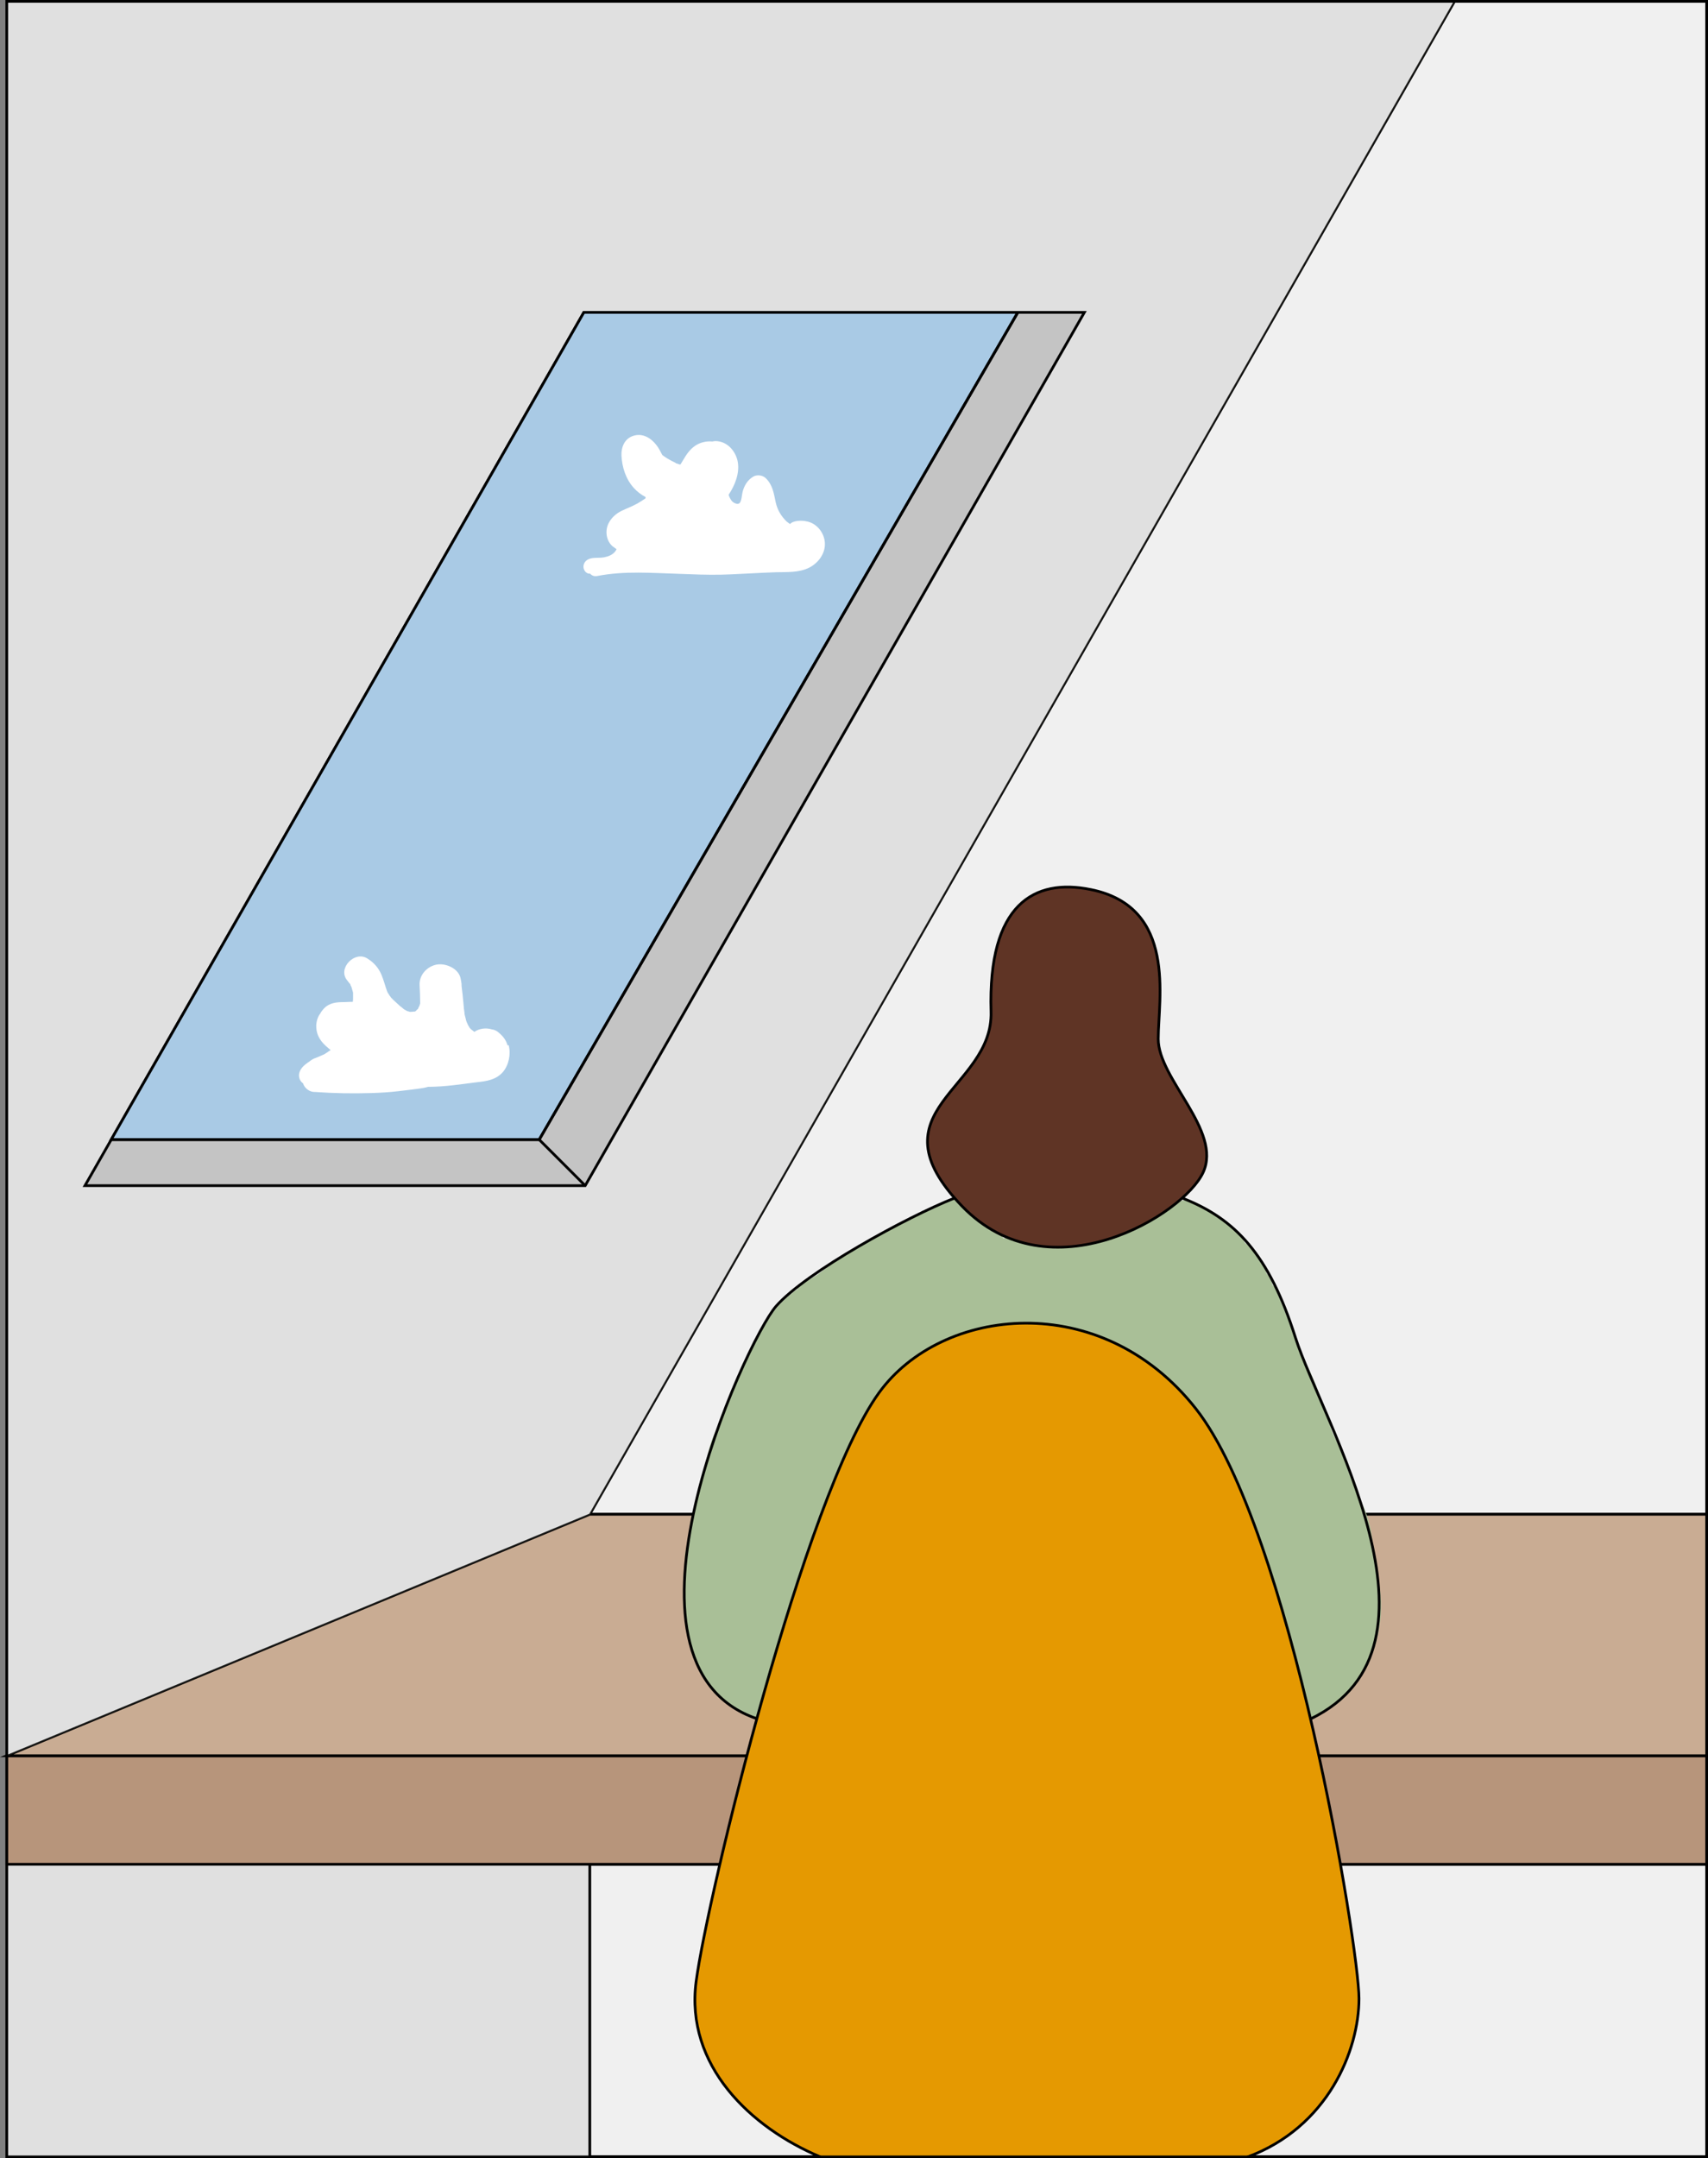
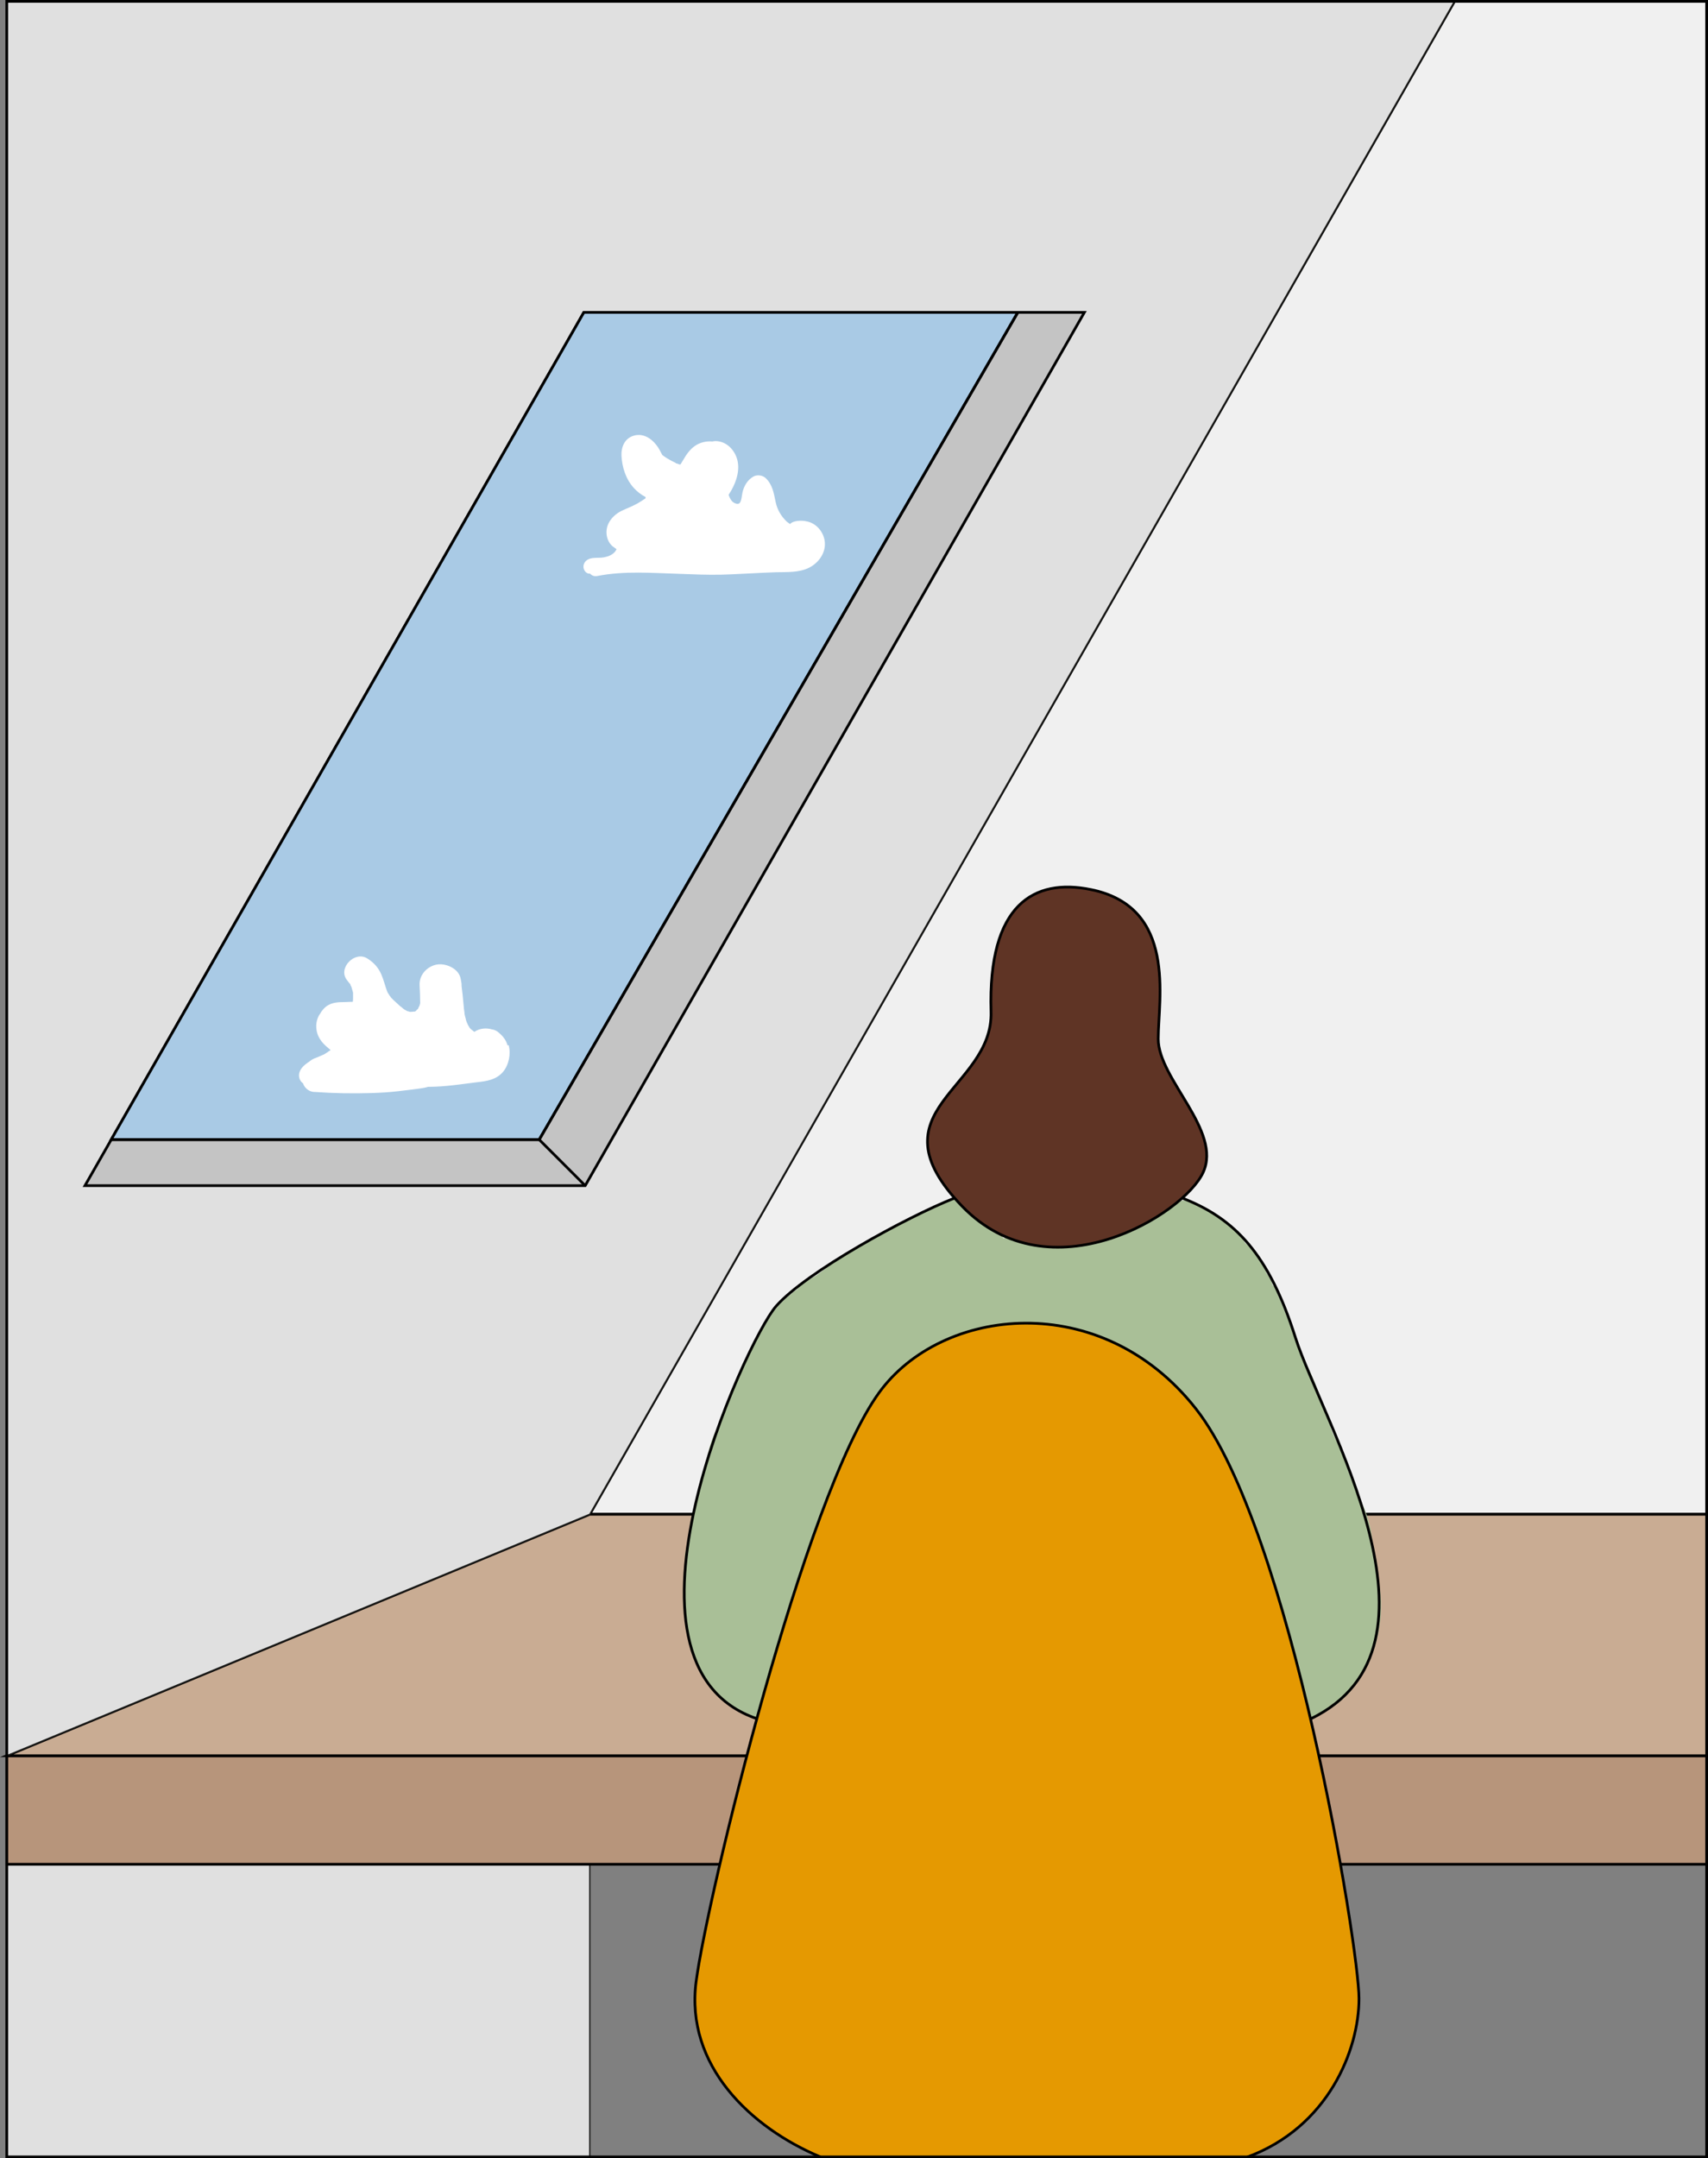
<svg xmlns="http://www.w3.org/2000/svg" id="Layer_2" viewBox="0 0 631.3 797.3">
  <rect x="0" y="0" width="631.3" height="797.3" fill="#808080" stroke="none" />
  <g id="Layer_1-2">
    <g>
      <polygon points="630.8 .5 537.6 .5 218 559.4 630.8 559.4 630.8 .5" style="fill:#f0f0f0; stroke:#000; stroke-miterlimit:10;" />
      <rect x="2.5" y="688.7" width="215.5" height="108" style="fill:#e0e0e0; stroke:#1d1d1b; stroke-miterlimit:10; stroke-width:.5px;" />
-       <rect x="218" y="688.7" width="412.8" height="108" style="fill:#f0f0f0; stroke:#000; stroke-miterlimit:10;" />
      <rect x="2.5" y="648.6" width="628.3" height="40.1" style="fill:#b7957b; stroke:#000; stroke-miterlimit:10;" />
      <polygon points="630.8 648.6 630.8 559.4 218 559.4 2.5 648.6 630.8 648.6" style="fill:#c9ac93; stroke:#000; stroke-miterlimit:10;" />
      <path d="M508.6,581.4s0,0,0,0h0c.6-1.6,.5-3.3-.6-4.7-.3-3.9-.6-7.8-1.4-11.7-1-5.4-3.2-9.8-5.5-14.7-1.8-3.9-3.4-8.4-4.7-12.5-1.3-4.4-4.8-8.4-5-13,0-1.8-.9-3-2.1-3.8-1.6-6.9-4.6-13.9-8-19.9-1.9-3.4-2.7-7.3-4.1-10.9-1.6-4-3.2-7.9-4.8-11.9-.2-.7-.5-1.4-.9-2.2-.3-.6-.7-1-1.1-1.3-.2-.6-.4-1.2-.6-1.8-.4-1.1-.9-1.9-1.6-2.5-.4-1.3-.8-2.5-1.4-3.7-1.4-2.4-3.4-4.5-5.4-6.6-.4-.4-.8-.7-1.2-1-2.9-5.7-10.8-11.3-16.2-13.9-3.3-1.6-6.5-2.8-9.8-.8-3.4,2-6.6,4.4-9.9,6.6-.2,0-.5,0-.7,0-2.1-.2-3.6,.9-4.3,2.5-1.6,.5-3.1,1-4.7,1.3-1,.1-1.9,.3-2.9,.4-.8,.1-1.4,.4-1.9,.8-1.1-.2-2.3-.4-3.5-.5-2-.2-3.7,1.2-4.5,3-1-.4-2.1-.7-3-1-2.3-.7-4.1,.2-5.2,1.7-1.4-.6-2.9-1.2-4.5-1.7-1.3-.4-2.5-.2-3.5,.3-1.1-.3-2.4-.2-3.7,.7-1.4-1.3-3.4-1.9-5.4-.9-1.3-.8-2.9-1.1-4.1-.7-.5,.2-.9,.3-1.4,.5-.1,0-.2-.2-.4-.2,.3-2-.6-4.3-2.4-5.2-2.2-1.1-4.3-2.1-6.5-3.2-.8-.4-3-1.2-4.2-1.9-.7-2.7-3.1-5-6.1-3.8-11.3,4.6-22.2,10.1-32.6,16.6-1.4,.8-2.8,1.7-4.2,2.7,0,0,0,0,0,0-4.3,2.5-8.5,5.2-12.3,8.3-1.9,1.2-3.9,2.3-5.8,3.5-.9,.6-1.6,1.3-1.9,2.1-.3,.1-.6,.3-.9,.5-.3,.3-.7,.5-1,.8h0c-.2,.2-.5,.4-.7,.6-1.9,1.5-3.7,3.3-5.4,5.3,0,0,0,0,0,0h0c-.3,.3-.5,.7-.8,1-.3,.4-.5,.8-.6,1.1-2.7,3.7-4.9,7.7-7.2,11.7-.4,.7-.6,1.5-.7,2.2-.5,.6-1,1.3-1.4,1.9-1.5,2.5-1.8,5.4-3.2,7.9-1.9,3.4-3.6,6.3-4.5,10.2,0,.3-.1,.6-.1,.9-.3,.4-.5,.9-.7,1.3-.9,2.2-1.4,4.1-2.5,6.1-3,5.7-4,12.9-5.7,19.1-.2,.6-.2,1.2-.2,1.7-1.3,3.4-2.1,7.1-2.4,8.9,0,.2,0,.4,0,.7-.4,1.1-.8,2.2-1.2,3.3-.3,1.1-.3,2,0,2.9-.4,1.4-.8,2.7-.7,4.3l-1.3,4.3c-.4,1.4-.3,2.6,.3,3.6-1.3,3.8-.5,22.8,0,24.4,0,.4,0,.9,0,1.4,.3,1.9,.7,3.6,1.2,5.4,.2,.7,.5,1.3,.9,1.7,.3,1,.7,2,1,2.9,1.4,3.5,2.9,7,5,10.1,4.5,6.7,10.5,8.7,17.4,12.3,5.5,2.9,10.4-5.1,5.6-8.3,1.9,0,3.6-1.1,4.1-3.5,.4-2.1,.7-4.3,.8-6.5,1.3-6.1,1.9-12.3,1.9-18.5,.2-.3,.3-.6,.4-.9,3.7-11.4,6.7-23.3,11.2-34.4,1.8-4.4,4.4-8.5,6.1-13,.8-.4,1.5-1.1,2-2.1,4.5-9.9,9.1-19.8,14.8-29.1,3.6-5.9,7.6-11.4,11.9-16.8,1.3,.7,2.8,.7,4.5-.4,.8-.5,1.6-1.1,2.3-1.6,4.4-3,9-5.8,13.7-8.2,1.3,1.8,3.7,2.8,6.4,1.4,2.2-1.2,4.3-2.5,6.4-3.9,.2-.1,.4-.2,.6-.3,7.4,1.9,14.9,2.8,22.5,3.3,1.2,3,5.7,5,8.4,2,.2-.2,.3-.4,.5-.5,.2,.1,.5,.3,.7,.4,.1,0,.3,.1,.4,.2,.2,1,.4,1.9,.8,2.8,1.3,3.3,5.6,5.2,8.4,2.2,.2-.2,.4-.4,.6-.6,2.7,1.3,5.4,2.7,8,4.1,1.7,.9,3.3,1.9,5,2.8,.1,1,.6,2,1.5,2.9,3,3,6.6,6.1,9.5,9.5,1.9,3,3.7,6.1,5.5,9.1,.6,1,1.4,1.6,2.3,2-.3,4.9-1.4,12,2.5,15.2,1.9,1.6,4,1.7,5.7,.8,.5,1.7,.9,3.5,1.4,5.2,1.4,4.9,3.4,9.7,5.4,14.4,1.8,4.4,3.7,8.8,5,13.5,1,3.7,1.4,7.2,3.3,10.2,0,2.1,.2,4.1,.4,6.2,0,0,0,.2,0,.3,0,.6,.1,1.2,.2,1.9,.5,5.4,1.2,11,3.8,15.7,.8,1.4,1.8,2.1,2.9,2.4-.3,2.4-.3,4.7,.2,6.8,.5,1.9,1.5,3.4,3,4.4-3.5,3-.8,10.2,4.6,8.6,12-3.5,20.5-15.2,23.9-26.7,2.6-8.9,3-17.9,.5-26.4Z" style="fill:#a9bf97;" />
      <path d="M403.1,328.6c-20.8-4.2-38,5.3-36.8,45.1,.9,28.8-45.1,36.2-10.7,71.9,32.5,33.6,82,3,89.1-12.5,7.1-15.4-16.6-34.5-16.6-49.3s7.1-48.8-25-55.2Z" style="fill:#5f3425; stroke:#000; stroke-miterlimit:10;" />
      <path d="M352.8,442.6c-17.5,6.9-54.9,27.3-66,40-11.1,12.8-66,132.1-7.1,152.3" style="fill:none; stroke:#000; stroke-miterlimit:10;" />
      <path d="M437,442.6c19.5,7.6,32,20.7,41.8,51.5,9.8,30.8,61,114.1,5.6,140.9" style="fill:none; stroke:#000; stroke-miterlimit:10;" />
      <polygon points="218 559.4 537.6 .5 2.5 .5 2.5 648.6 218 559.4" style="fill:#e0e0e0; stroke:#1d1d1b; stroke-miterlimit:10; stroke-width:.5px;" />
      <polygon points="31.4 438 215.8 115.4 400.8 115.4 216.3 438 31.4 438" style="fill:#c4c4c4; stroke:#000; stroke-miterlimit:10;" />
      <path d="M303.2,796.8c-25.7-10.8-50-33.7-45.9-64.8,4.1-31.1,39.9-179.3,67.6-217.5,23-31.8,82-38.7,117.1,5.9,35.1,44.6,60.3,198.9,60.3,217.9s-11.4,47.6-41.4,58.6" style="fill:#e59901; stroke:#000; stroke-miterlimit:10;" />
      <polygon points="215.8 115.4 376.2 115.4 199.3 421 41.1 421 215.8 115.4" style="fill:#a9cae5; stroke:#000; stroke-miterlimit:10;" />
-       <path d="M187.6,386.2c-.5-1.9-1.7-3.4-3-4.5-.7-.7-1.7-1.3-2.7-1.4-2.2-.7-4.7-.4-6.6,.9-.3-.3-.6-.5-1-.8s-.5-.5-.7-.7c0,0,0,0,0,0-.2-.3-.4-.7-.6-1,0,0,0-.1-.1-.2-.1-.3-.3-.7-.4-.9-.2-.5-.3-.9-.4-1.4-.1-.5-.3-1-.4-1.6,0-.1,0-.2,0-.3-.2-1.2-.3-2.4-.4-3.6-.2-2.2-.4-4.3-.7-6.5,0-.1,0-.3,0-.4h0c0-.7-.2-1.4-.3-2.1-.6-3.8-5.3-5.9-8.7-5.4-3.7,.6-6.8,3.9-6.5,7.8,.1,2.1,.2,4.3,.2,6.4,0,0,0,0,0,.1,0,0,0,.2-.1,.4-.1,.4-.2,.8-.4,1.2,.5-1.5-.2,.2-.3,.5h0c-.4,.3-1.4,1.1-.2,.4-.3,.2-.6,.4-1,.6,0,0,0,0-.1,0,0,0-.2,0-.3,0-.2,0-.3,0-.5,.1,.4-.1-.6,0-.9,0-.5-.1-1.5-.7-.5,0-.5-.3-.9-.5-1.4-.8-.1,0-.6-.4-.7-.5-.3-.3-.7-.6-1-.8-.8-.7-1.6-1.5-2.4-2.2-.3-.3-.7-.7-1-1,0-.1-.4-.6-.5-.7-.2-.4-.5-.8-.7-1.1,0-.1-.2-.4-.3-.7-.7-2-1.2-4-2-5.9-1.1-2.6-2.8-4.5-5.2-6-4.6-3-11,3.5-7.6,7.9,.4,.5,.8,1.1,1.3,1.6,0,0,0,0,0,.1,0,.2,.3,.7,.4,.9,.2,.7,.4,1.4,.6,2.1,0,.6,0,1.2,0,1.8,0,.5,0,1.1-.1,1.6-.2,0-.4,0-.7,0-.8,0-1.7,.1-2.5,.1-2.8,0-5.4,.2-7.5,2.4-.5,.5-2,2.6-.9,1.2h0c-.3,.4-.7,1-.9,1.3-.9,1.7-1.2,3.5-.9,5.4,.5,3.3,2.7,5.5,5.3,7.4h0c-.4-.3-.9-.7-1.3-1,.4,.3,.8,.7,1.2,1,0,0,0,0,0,0h0s0,0,0,0h0s0,0,0,0c-.2,.1-.4,.4-.4,.3h0c-.2,.1-.4,.2-.6,.4-.5,.3-.9,.6-1.4,.9-.2,.1-.5,.2-.7,.3,0,0,0,0,0,0,0,0,0,0,0,0-.5,.2-1.1,.5-1.6,.7-.8,.3-1.7,.6-2.4,1.1,0,0-1.3,.9-.6,.5-.3,.2-.6,.3-.8,.5-1.3,.9-2.5,2-3,3.5-.5,1.5,0,3.2,1.3,4.1,.6,1.9,2.5,3.3,4.5,3.2,6.9,.5,13.8,.6,20.7,.4,3.4-.1,6.7-.3,10.1-.7,1.7-.2,3.3-.4,5-.6,1.9-.3,4-.4,5.9-1,6.3,0,12.4-1,18.1-1.7,3.6-.4,7.1-.9,9.6-3.8,2.2-2.6,3-6.7,2.1-9.9Z" style="fill:#fff;" />
+       <path d="M187.6,386.2c-.5-1.9-1.7-3.4-3-4.5-.7-.7-1.7-1.3-2.7-1.4-2.2-.7-4.7-.4-6.6,.9-.3-.3-.6-.5-1-.8s-.5-.5-.7-.7c0,0,0,0,0,0-.2-.3-.4-.7-.6-1,0,0,0-.1-.1-.2-.1-.3-.3-.7-.4-.9-.2-.5-.3-.9-.4-1.4-.1-.5-.3-1-.4-1.6,0-.1,0-.2,0-.3-.2-1.2-.3-2.4-.4-3.6-.2-2.2-.4-4.3-.7-6.5,0-.1,0-.3,0-.4h0c0-.7-.2-1.4-.3-2.1-.6-3.8-5.3-5.9-8.7-5.4-3.7,.6-6.8,3.9-6.5,7.8,.1,2.1,.2,4.3,.2,6.4,0,0,0,0,0,.1,0,0,0,.2-.1,.4-.1,.4-.2,.8-.4,1.2,.5-1.5-.2,.2-.3,.5h0c-.4,.3-1.4,1.1-.2,.4-.3,.2-.6,.4-1,.6,0,0,0,0-.1,0,0,0-.2,0-.3,0-.2,0-.3,0-.5,.1,.4-.1-.6,0-.9,0-.5-.1-1.5-.7-.5,0-.5-.3-.9-.5-1.4-.8-.1,0-.6-.4-.7-.5-.3-.3-.7-.6-1-.8-.8-.7-1.6-1.5-2.4-2.2-.3-.3-.7-.7-1-1,0-.1-.4-.6-.5-.7-.2-.4-.5-.8-.7-1.1,0-.1-.2-.4-.3-.7-.7-2-1.2-4-2-5.9-1.1-2.6-2.8-4.5-5.2-6-4.6-3-11,3.5-7.6,7.9,.4,.5,.8,1.1,1.3,1.6,0,0,0,0,0,.1,0,.2,.3,.7,.4,.9,.2,.7,.4,1.4,.6,2.1,0,.6,0,1.2,0,1.8,0,.5,0,1.1-.1,1.6-.2,0-.4,0-.7,0-.8,0-1.7,.1-2.5,.1-2.8,0-5.4,.2-7.5,2.4-.5,.5-2,2.6-.9,1.2h0c-.3,.4-.7,1-.9,1.3-.9,1.7-1.2,3.5-.9,5.4,.5,3.3,2.7,5.5,5.3,7.4h0c-.4-.3-.9-.7-1.3-1,.4,.3,.8,.7,1.2,1,0,0,0,0,0,0h0h0s0,0,0,0c-.2,.1-.4,.4-.4,.3h0c-.2,.1-.4,.2-.6,.4-.5,.3-.9,.6-1.4,.9-.2,.1-.5,.2-.7,.3,0,0,0,0,0,0,0,0,0,0,0,0-.5,.2-1.1,.5-1.6,.7-.8,.3-1.7,.6-2.4,1.1,0,0-1.3,.9-.6,.5-.3,.2-.6,.3-.8,.5-1.3,.9-2.5,2-3,3.5-.5,1.5,0,3.2,1.3,4.1,.6,1.9,2.5,3.3,4.5,3.2,6.9,.5,13.8,.6,20.7,.4,3.4-.1,6.7-.3,10.1-.7,1.7-.2,3.3-.4,5-.6,1.9-.3,4-.4,5.9-1,6.3,0,12.4-1,18.1-1.7,3.6-.4,7.1-.9,9.6-3.8,2.2-2.6,3-6.7,2.1-9.9Z" style="fill:#fff;" />
      <path d="M298.1,192.6c-1.5-.4-4.9-.4-6.1,1-.5-.4-1.2-.9-1.2-.9-2.1-2-3.5-4.4-4.1-7.2-.7-3.3-1.1-6.3-3.6-8.8-1.2-1.2-3.4-1.5-4.9-.5-2,1.3-3.1,3.2-3.7,5.4-.3,1.1-.4,3.7-1.2,4.3-.7,.6-2.1-.1-2.7-.7-.6-.7-1-1.5-1.3-2.4,2.4-3.6,4.1-8,3.4-12.1-.6-3.5-3.2-6.9-6.8-7.6-.9-.2-1.8-.2-2.6,0-2.2-.2-4.5,.3-6.4,1.6-1.9,1.3-3.2,3.2-4.3,5.1-.4,.6-.7,1.2-1.1,1.8,0,0,0,0,0,0,0,0-.1,0-.2,0h0c-.4-.1-.9-.3-1.3-.4h0c-.1,0-.2-.1-.3-.2-1-.5-2-1-3-1.6-1.1-.7-1.2-.8-1.9-1.3-.7-1.3-1.3-2.6-2.2-3.7-2-2.6-5.1-4.5-8.5-3.4-3.2,1-4.5,4.1-4.4,7.2,.2,4.4,1.6,8.8,4.6,12.1,1.2,1.3,2.7,2.5,4.3,3.3,0,.2,0,.3,0,.5-1,.7-2,1.3-3,1.9-2.2,1.2-3.5,1.6-5.8,2.7-2.1,1-4,2.7-5,4.9-1.2,2.7-.7,6.2,1.6,8.2,.5,.4,1,.7,1.5,1.1,0,0,0,0,0,0-.2,.3-.4,.7-.5,.8-1,1.3-2.6,1.9-4.2,2.2-2.2,.4-4.6-.3-6.5,1.2-1.4,1.2-1.4,3.3,0,4.4,.4,.3,.9,.5,1.4,.4,.6,.7,1.5,1.1,2.6,.9,10.2-2,20.4-1.1,30.7-.8,5,.2,10.1,.4,15.1,.3,2.7,0,16.2-.8,20.3-.9,4.1-.1,8.5,.2,12.3-1.7,3.3-1.7,5.8-5,5.8-8.7,0-3.8-2.7-7.4-6.3-8.3Z" style="fill:#fff;" />
      <rect x="2.5" y=".5" width="628.3" height="796.3" style="fill:none; stroke:#000; stroke-miterlimit:10;" />
      <polyline points="216.3 438 199.3 421 41.1 421" style="fill:none; stroke:#000; stroke-miterlimit:10;" />
      <line x1="199.3" y1="421" x2="376.2" y2="115.4" style="fill:none; stroke:#000; stroke-miterlimit:10;" />
    </g>
  </g>
</svg>